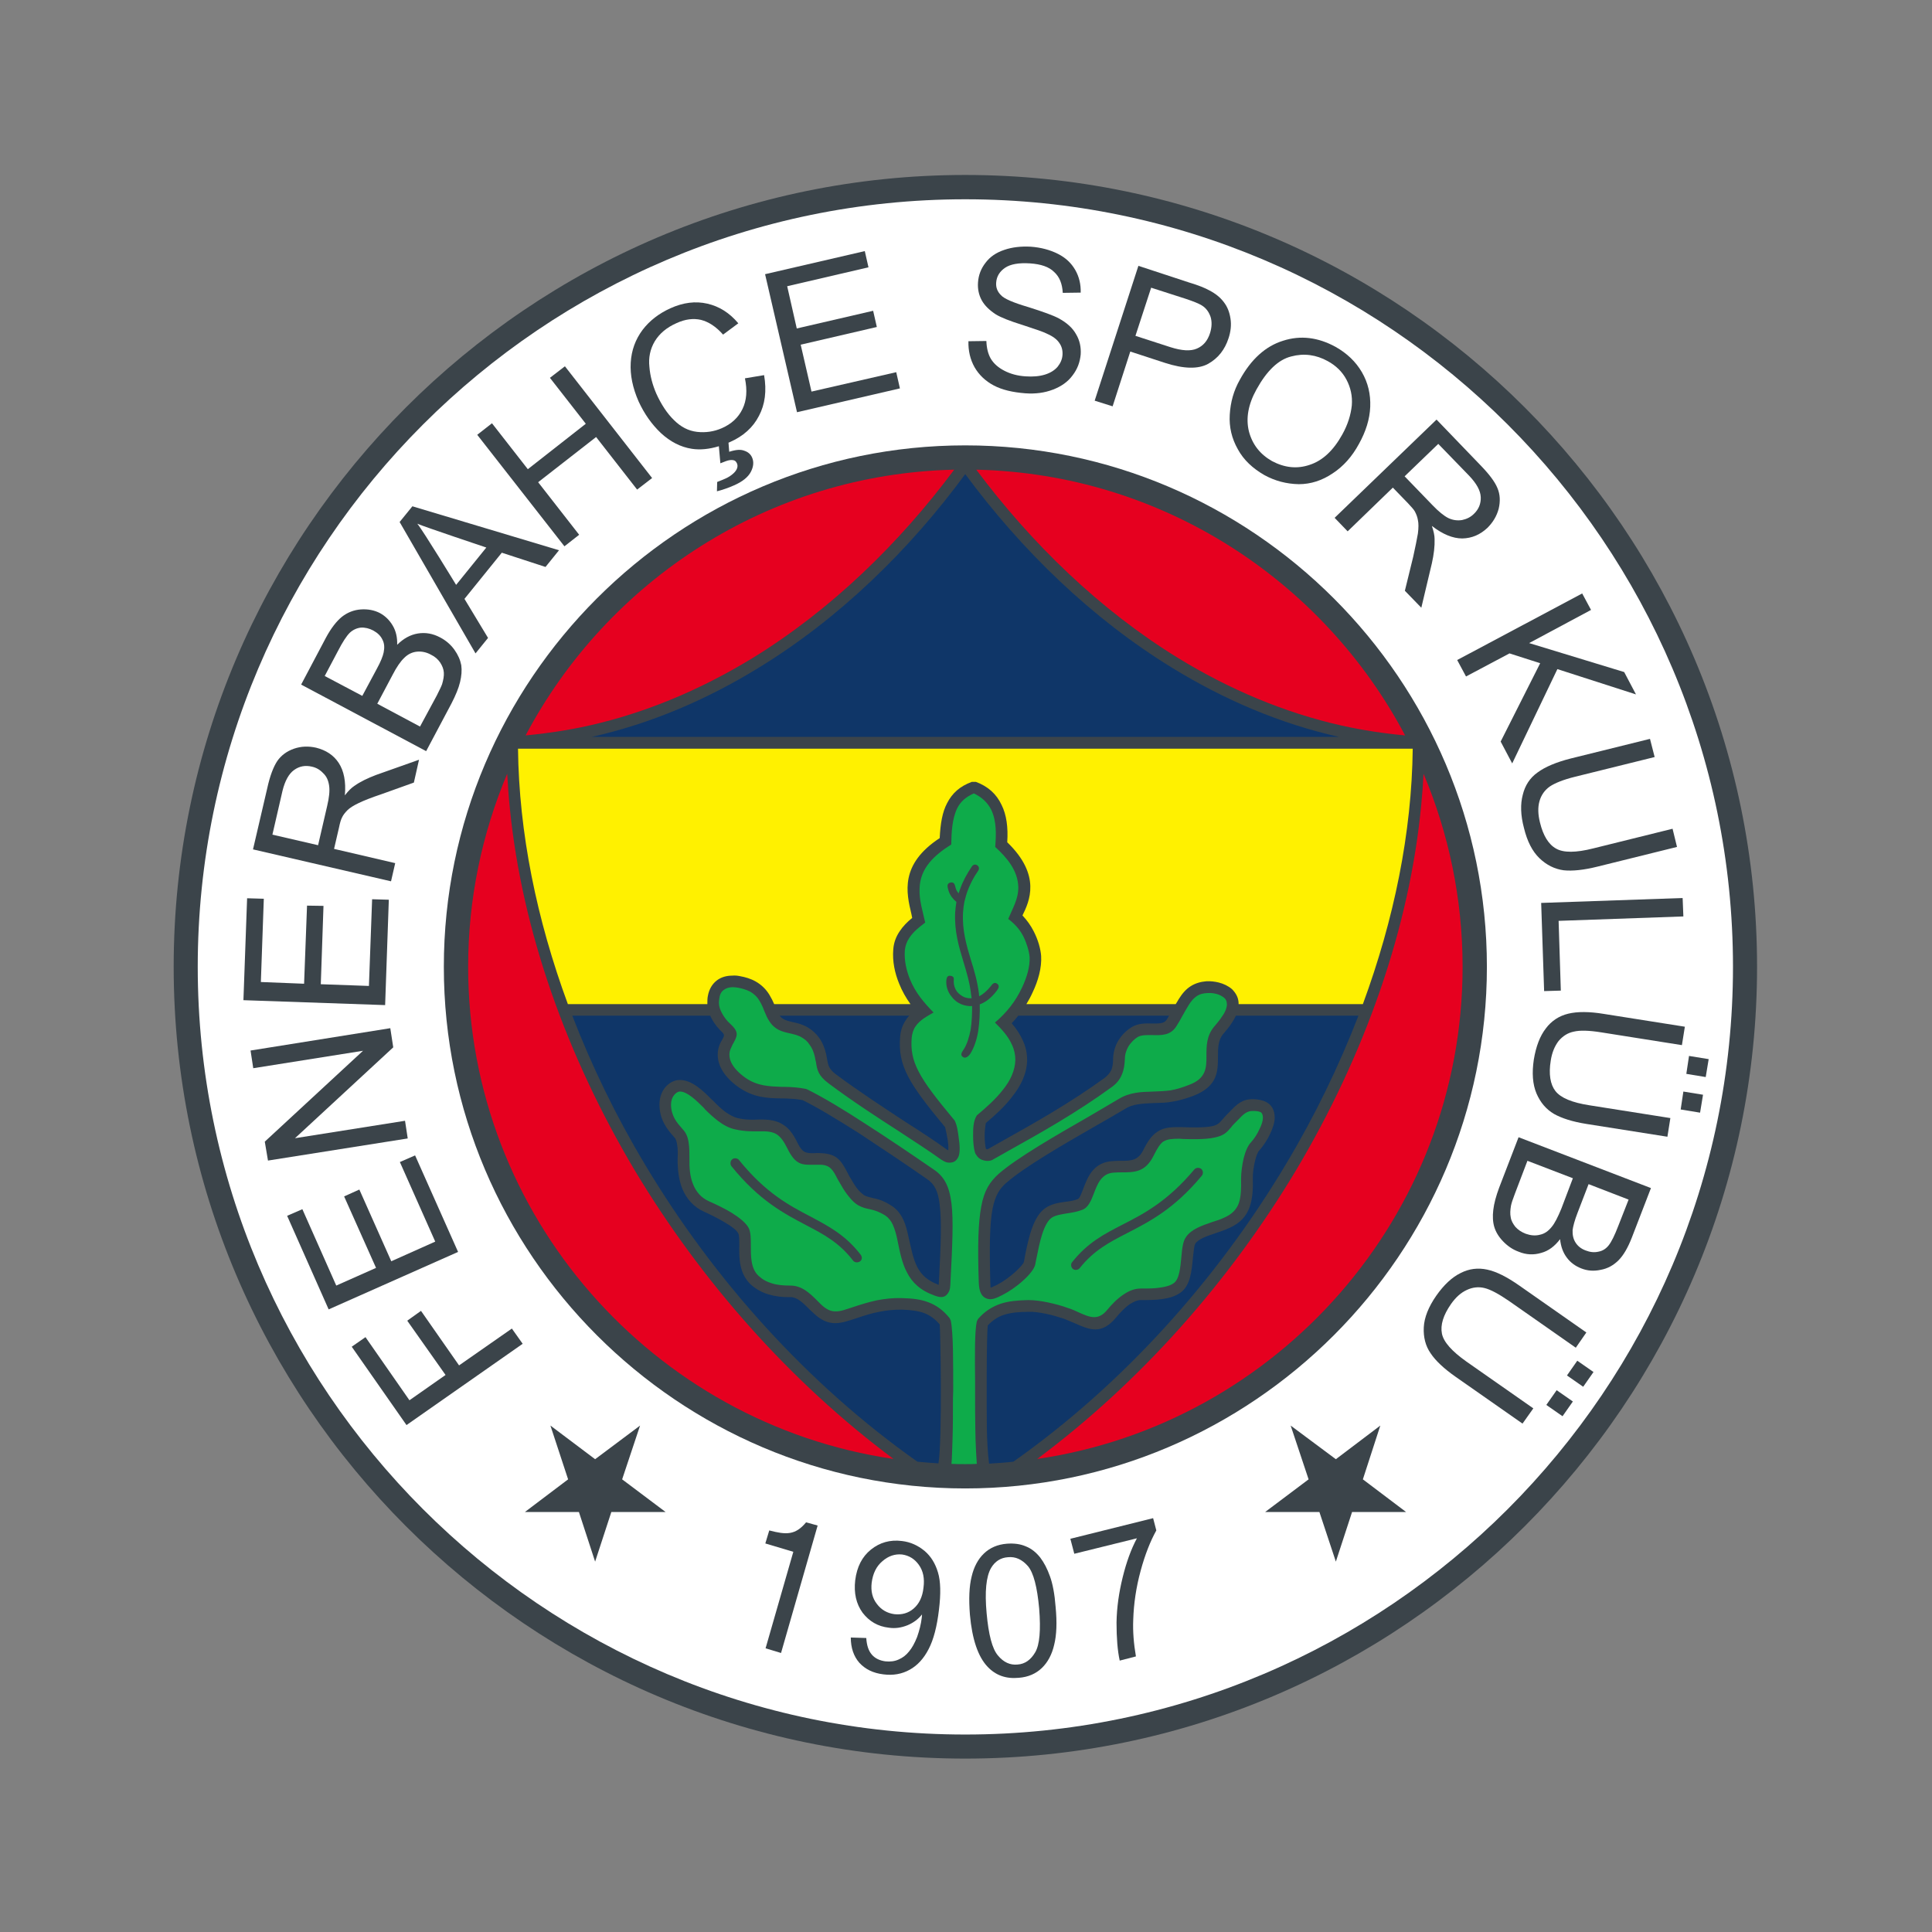
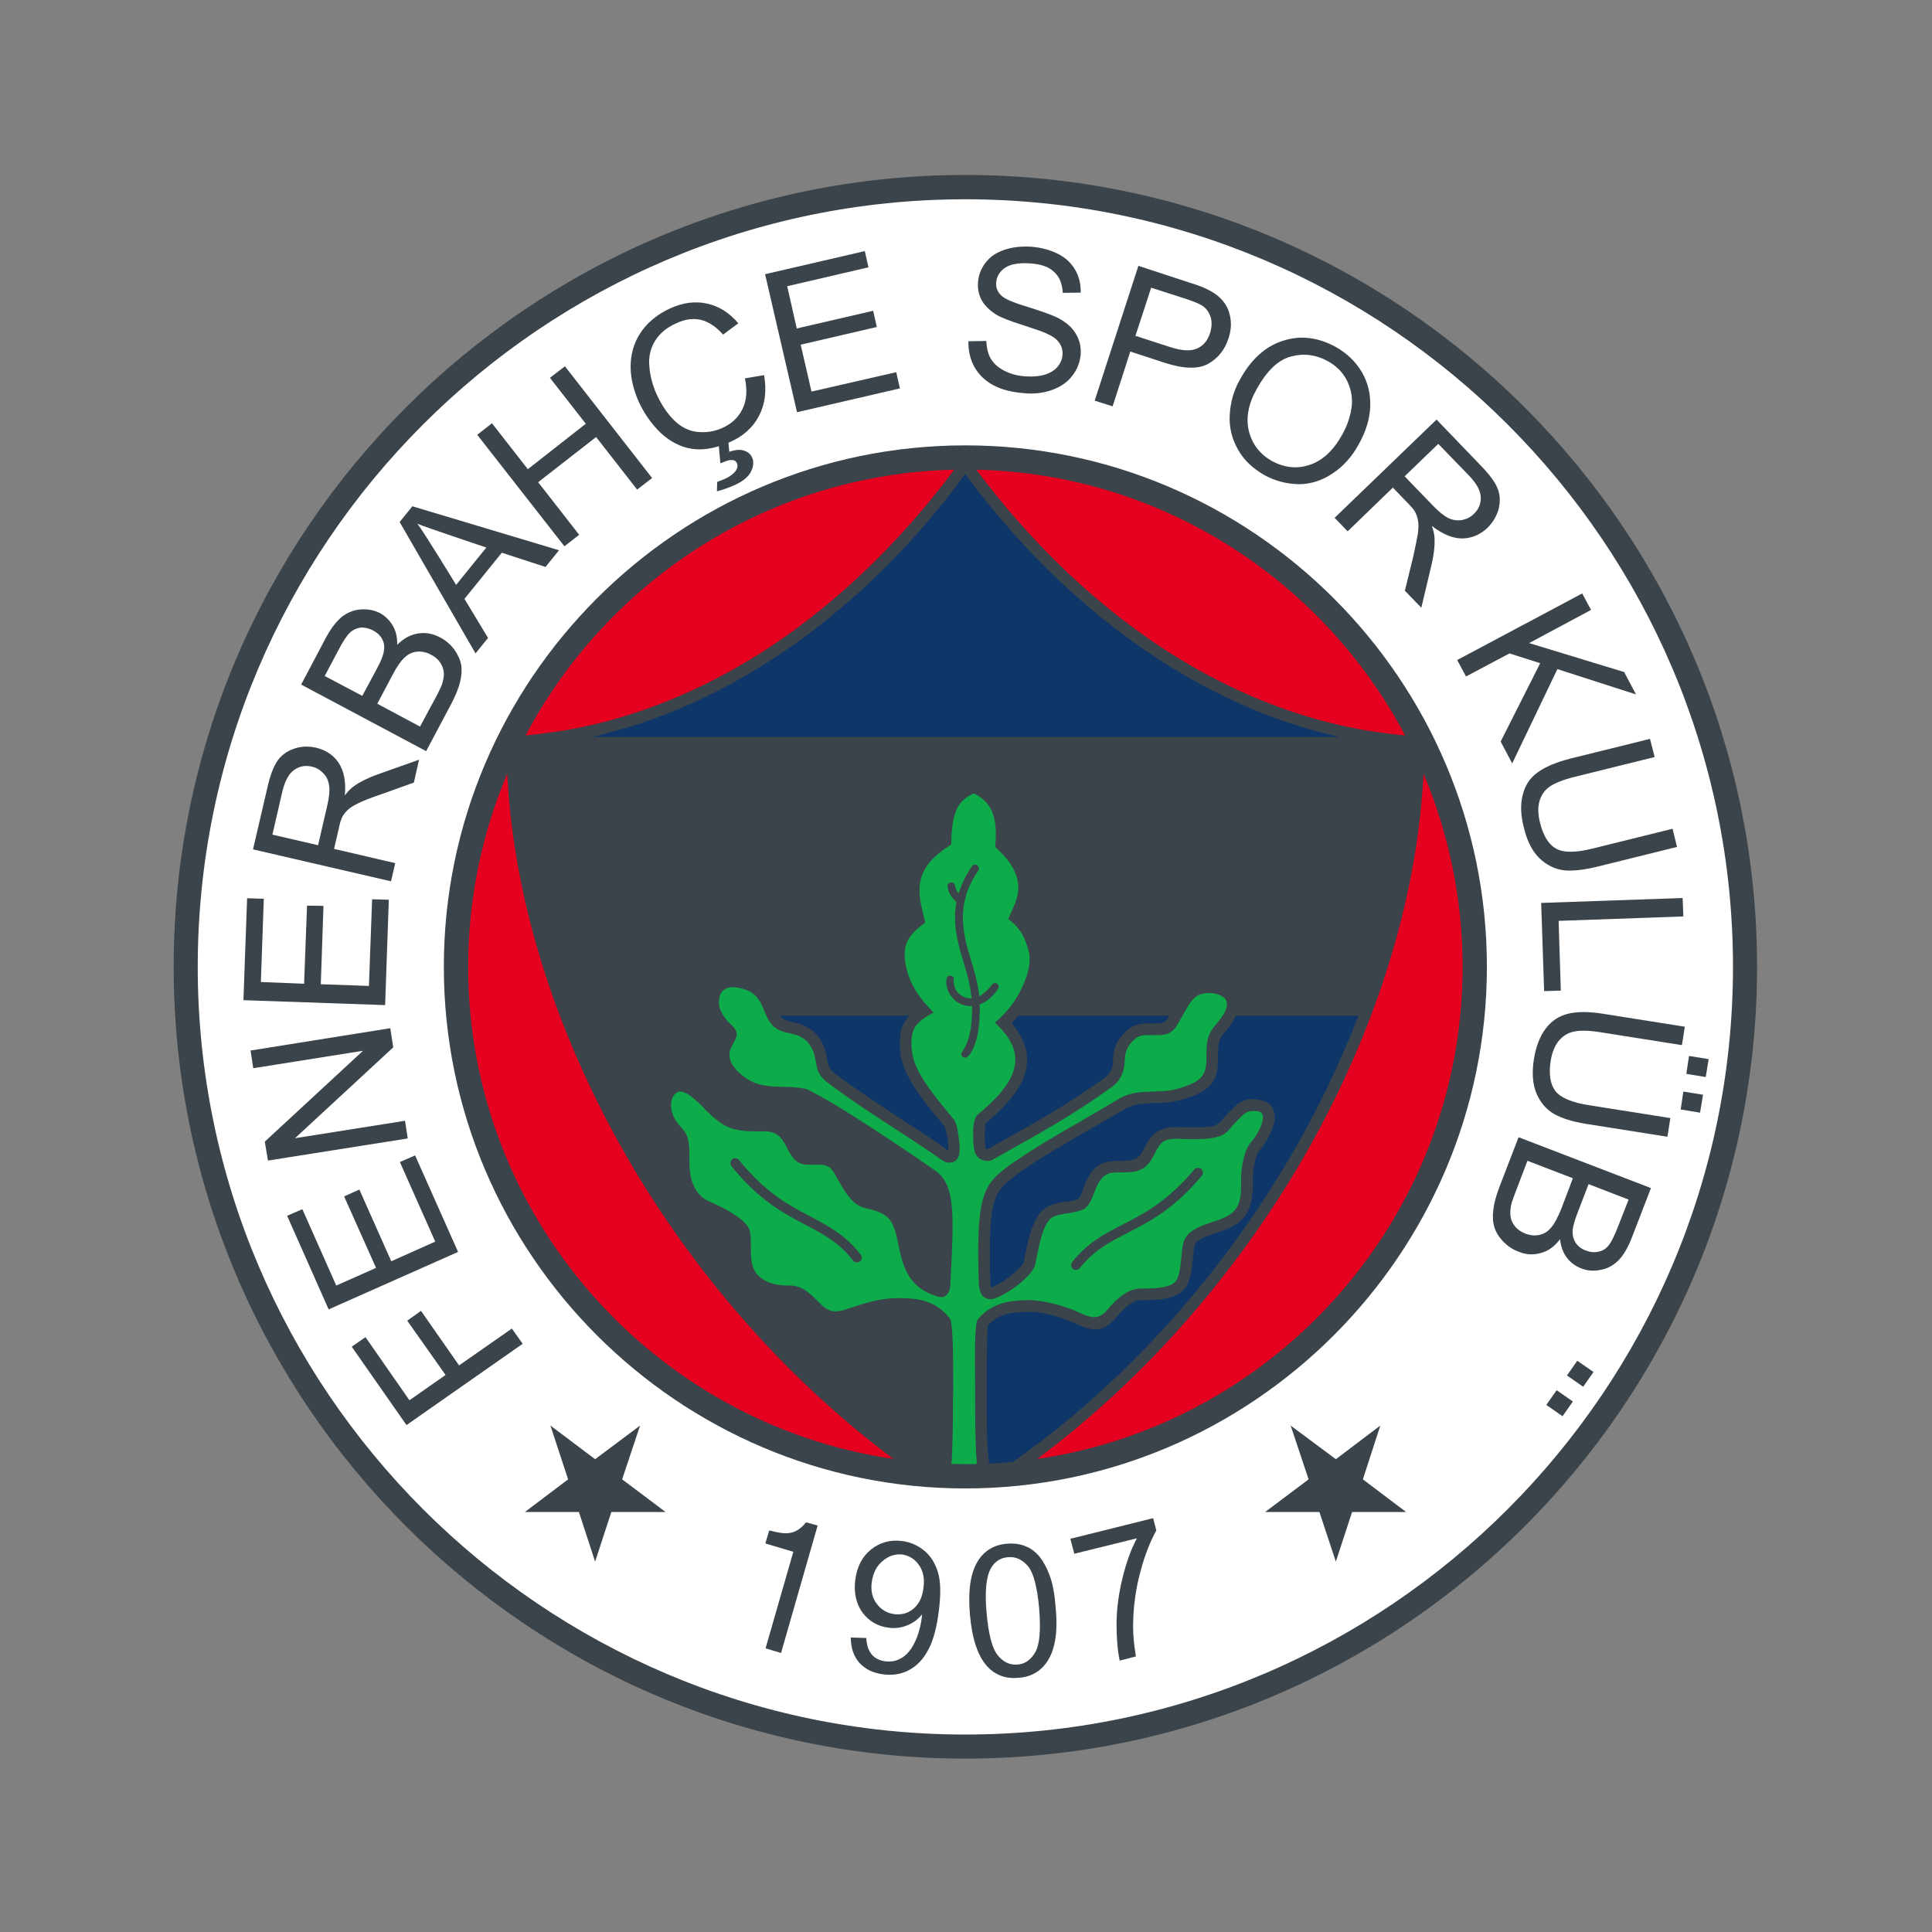
<svg xmlns="http://www.w3.org/2000/svg" version="1.1" id="图层_1" x="0px" y="0px" width="800px" height="800px" viewBox="0 0 800 800" xml:space="preserve">
  <rect x="0" y="0" width="800" height="800" fill="#808080" stroke="none" />
  <g>
    <path fill-rule="evenodd" clip-rule="evenodd" fill="#3B444A" d="M399.687,728.197c180.616,0,327.874-147.258,327.874-327.874 c0-180.512-147.258-327.874-327.874-327.874c-180.514,0-327.772,147.362-327.772,327.874 C71.915,580.939,219.173,728.197,399.687,728.197L399.687,728.197z" />
    <path fill-rule="evenodd" clip-rule="evenodd" fill="#FFFFFF" d="M399.687,718.231c175.121,0,317.904-142.885,317.904-317.908 c0-175.021-142.783-317.805-317.904-317.805c-175.021,0-317.807,142.783-317.807,317.805 C81.88,575.347,224.666,718.231,399.687,718.231L399.687,718.231z" />
    <path fill-rule="evenodd" clip-rule="evenodd" fill="#3B444A" d="M399.687,616.331c118.986,0,216.004-97.124,216.004-216.008 c0-118.884-97.018-215.904-216.004-215.904c-118.884,0-215.904,97.02-215.904,215.904 C183.783,519.207,280.803,616.331,399.687,616.331L399.687,616.331z" />
    <path fill-rule="evenodd" clip-rule="evenodd" fill="#E6001F" d="M217.648,304.524c33.865-64.069,100.58-108.308,177.462-110.037 c-22.779,30.611-51.052,58.07-83.493,78.003c-19.527,11.896-40.476,21.154-62.648,26.747 C238.597,301.88,228.224,303.507,217.648,304.524L217.648,304.524z" />
    <path fill-rule="evenodd" clip-rule="evenodd" fill="#E6001F" d="M369.99,604.124c-99.357-14.542-176.14-100.476-176.14-203.801 c0-28.271,5.797-55.323,16.171-79.935c0.304,4.883,0.608,9.764,1.119,14.544c5.085,50.646,23.593,102.51,51.763,149.802 C290.464,530.699,327.279,572.297,369.99,604.124L369.99,604.124z" />
    <path fill-rule="evenodd" clip-rule="evenodd" fill="#E6001F" d="M589.457,320.389c10.37,24.612,16.171,51.663,16.171,79.935 c0,103.325-76.781,189.259-176.146,203.801c42.712-31.827,79.528-73.425,107.089-119.39 c28.574-47.901,47.187-100.58,51.967-151.836C588.946,328.729,589.252,324.559,589.457,320.389L589.457,320.389z" />
    <path fill-rule="evenodd" clip-rule="evenodd" fill="#E6001F" d="M404.267,194.487c76.978,1.729,143.694,45.968,177.559,110.037 c-8.744-0.813-17.489-2.135-26.234-4.068c-24.005-5.389-46.785-15.153-67.729-27.966 C455.417,252.557,427.142,225.098,404.267,194.487L404.267,194.487z" />
    <path fill-rule="evenodd" clip-rule="evenodd" fill="#0F3668" d="M245.005,305.134h309.464 c-24.508-5.491-47.696-15.457-69.049-28.576c-33.362-20.441-62.446-48.713-85.733-80.241 c-23.187,31.527-52.171,59.799-85.63,80.241C292.701,289.678,269.515,299.643,245.005,305.134L245.005,305.134z" />
-     <path fill-rule="evenodd" clip-rule="evenodd" fill="#0F3668" d="M294.124,420.564h-57.153 c8.136,21.05,18.204,41.793,30.103,61.626c28.678,48.003,67.527,91.123,112.783,123.057c2.949,0.302,5.795,0.506,8.745,0.71 c1.627-9.867,0.814-55.428,0.51-57.56c-2.035-2.34-4.068-3.765-6.407-4.679c-2.543-0.918-5.593-1.322-9.355-1.425 c-3.56,0-6.51,0.306-9.357,0.915c-2.848,0.51-5.797,1.424-9.355,2.645c-3.256,1.017-5.899,2.033-8.747,2.033 c-3.052,0-5.897-1.118-9.153-4.271c-0.61-0.51-1.119-1.017-1.729-1.628c-2.441-2.438-4.882-4.879-7.626-4.879 c-3.357,0.102-6.407-0.307-9.153-1.123c-2.746-0.809-5.289-2.237-7.424-4.168c-4.78-4.576-4.78-10.982-4.678-16.167 c0-2.237,0-4.07-0.406-4.883c-0.612-1.323-2.746-2.951-5.391-4.475c-2.848-1.73-6.102-3.355-8.645-4.479 c-4.577-2.033-7.422-5.487-9.151-9.558c-1.527-3.865-2.033-8.442-1.933-12.814c0.102-1.932,0.102-3.764-0.204-5.39 c-0.202-1.322-0.508-2.44-1.117-3.05l-0.102-0.102c-1.425-1.629-2.95-3.355-4.07-5.491c-1.221-2.237-2.032-4.883-2.032-8.034 c0-2.747,0.811-5.087,2.134-6.813c1.628-2.136,3.968-3.356,6.103-3.356c5.083-0.204,10.068,4.675,13.221,7.933 c0.304,0.204,0.508,0.507,0.811,0.71c1.424,1.527,3.155,3.152,4.882,4.475c1.729,1.221,3.458,2.237,5.187,2.646 c3.458,0.813,6.205,0.711,8.542,0.612c0.102,0,0.204,0,0.408,0c4.168-0.105,7.218,0.404,9.762,2.033 c2.543,1.523,4.373,3.965,6.204,7.827c2.033,4.069,3.662,4.069,6.611,4.069c1.017-0.102,2.033-0.102,3.254,0 c6.61,0.307,8.237,3.356,10.882,8.341c0.406,0.813,0.813,1.625,1.321,2.339c1.019,1.83,1.933,3.254,2.95,4.475 c0.917,1.017,1.729,1.728,2.441,2.237c1.119,0.608,2.135,0.813,3.356,1.119c2.035,0.404,4.373,0.914,8.034,3.254 c2.237,1.425,3.762,3.458,4.881,5.797c1.019,2.237,1.629,4.679,2.135,7.12c1.119,4.879,1.933,9.251,3.662,12.509 c1.627,3.151,4.17,5.59,8.847,7.32c0-0.511,0.102-1.017,0.102-1.73c0.813-15.253,1.119-24.913,0.306-31.322 c-0.61-5.797-2.237-8.745-5.291-10.778c-9.354-6.511-19.117-13.019-28.068-18.918c-8.847-5.593-16.981-10.574-23.391-13.729 c-1.117-0.2-2.338-0.404-3.558-0.507c-1.423-0.102-2.644-0.102-3.864-0.204c-0.508,0-0.814,0-1.221,0 c-6-0.102-11.594-0.306-17.798-4.576c-3.66-2.543-6.304-5.491-7.729-8.745c-1.323-3.151-1.425-6.609,0.204-9.863 c0.304-0.612,0.61-1.021,0.813-1.425c0.61-1.221,0.915-1.73-0.102-2.743c-1.627-1.527-3.356-3.564-4.475-5.802 C294.429,421.377,294.226,420.969,294.124,420.564L294.124,420.564z" />
    <path fill-rule="evenodd" clip-rule="evenodd" fill="#0F3668" d="M376.5,420.564h-53.698c1.323,1.727,3.256,2.135,5.291,2.642 c2.032,0.408,4.168,0.914,6.406,2.237c1.729,1.017,3.356,2.441,4.679,4.271s2.339,4.168,2.948,6.915 c0.204,1.018,0.306,1.626,0.408,2.237c0.406,2.237,0.71,3.765,3.458,5.899c10.17,7.524,20.034,13.934,28.982,19.829 c6.408,4.07,12.307,7.937,17.494,11.696l-0.102-0.102c0.102,0,0.204,0.102,0.304,0.102c0.102-1.118,0-2.543-0.202-4.066 c-0.306-1.832-0.712-3.865-1.119-5.49c-7.628-9.153-12.409-15.461-15.254-20.85c-3.052-5.899-3.866-10.68-3.358-16.678 c0.204-2.441,0.917-4.78,2.441-6.916C375.483,421.679,375.992,421.067,376.5,420.564L376.5,420.564z" />
    <path fill-rule="evenodd" clip-rule="evenodd" fill="#0F3668" d="M484.094,420.564h-62.439c-0.918,1.114-1.829,2.233-2.747,3.147 c2.033,2.34,3.454,4.577,4.475,6.814c1.421,2.951,1.931,5.695,1.931,8.442c-0.102,5.695-2.646,10.68-6.201,15.154 c-3.155,4.168-7.12,7.729-10.881,10.88c-0.306,1.527-0.51,3.458-0.51,5.291c0,2.033,0.204,3.964,0.51,5.386 c0.103,0,0.204,0.102,0.307,0.207c0.102,0,0.204,0,0.299,0c0.102,0,0.102,0,0.204-0.105h0.102c1.225-0.711,3.768-2.135,6.304-3.557 c12.513-7.018,27.467-15.358,42.005-25.932c1.319-1.017,2.136-2.037,2.748-3.258c0.51-1.319,0.714-2.842,0.714-4.675 c0.095-2.85,0.911-5.393,2.135-7.426c1.523-2.544,3.658-4.475,5.691-5.695c2.646-1.527,5.598-1.527,8.439-1.425 c2.441,0,4.78,0.102,5.801-1.421C483.387,421.883,483.686,421.173,484.094,420.564L484.094,420.564z" />
    <path fill-rule="evenodd" clip-rule="evenodd" fill="#0F3668" d="M409.55,606.06c3.359-0.204,6.712-0.408,10.071-0.813 c45.255-31.934,84.104-75.054,112.781-123.057c11.9-19.833,21.964-40.576,30.104-61.626h-50.75 c-0.511,1.114-1.115,2.135-1.728,3.05c-1.122,1.727-2.339,3.151-3.556,4.576c-2.041,2.438-2.143,5.797-2.143,9.051 c0,6.304,0,12.506-10.064,16.474c-3.563,1.322-6.201,2.033-8.745,2.441c-2.543,0.51-4.883,0.51-8.038,0.608 c-2.237,0.102-4.372,0.204-6.304,0.51c-1.931,0.307-3.658,0.813-5.393,1.932c-3.76,2.237-8.133,4.78-12.812,7.422 c-13.117,7.528-28.88,16.682-36.204,23.087c-2.849,2.441-4.678,5.291-5.793,10.884c-1.122,6.001-1.326,15.154-0.918,30.101 c0.102,1.833,0.102,2.441,0.102,2.441c0.204,0.103,1.319-0.506,2.646-1.118c2.441-1.221,5.283-3.254,7.521-5.287 c2.033-1.829,3.462-3.458,3.666-4.271c0.102-0.51,0.306-1.629,0.51-2.85c1.319-6.405,3.25-16.068,8.438-19.425 c2.544-1.727,5.284-2.135,8.133-2.543c1.837-0.204,3.666-0.507,5.189-1.119c0.714-0.2,1.421-2.033,2.236-4.168 c1.932-5.083,4.271-11.288,12.607-11.595c1.021-0.102,2.041-0.102,3.054-0.102c3.862,0,7.018,0,9.153-4.271 c1.931-3.862,3.556-6.205,5.896-7.729c2.339-1.629,5.188-2.037,9.357-1.931c0.407,0,0.815,0,1.122,0 c3.046,0.098,9.051,0.302,12.206-0.408c2.332-0.511,3.047-1.323,4.169-2.646c0.604-0.711,1.217-1.425,2.135-2.336 c0.401-0.408,0.81-0.816,1.217-1.225c2.646-2.743,4.883-5.083,9.663-4.98c1.626,0.099,3.557,0.303,5.284,1.221 c2.033,1.118,3.461,3.05,3.461,6.508c0,1.931-0.815,4.372-1.931,6.712c-1.122,2.44-2.85,4.984-4.373,6.711l-0.102,0.103 c-0.612,0.612-1.225,2.237-1.728,4.271c-0.612,2.543-1.02,5.389-0.918,7.324c0.103,4.372-0.102,8.34-1.326,11.794 c-1.319,3.765-3.862,6.716-8.541,8.749c-1.728,0.813-3.658,1.425-5.386,2.033c-3.665,1.221-7.222,2.441-8.541,4.372 c-0.51,0.715-0.714,3.152-1.02,5.899c-0.511,5.291-1.014,11.595-5.189,14.44c-2.135,1.526-4.678,2.237-7.527,2.646 c-2.74,0.404-5.691,0.404-8.949,0.404c-1.421,0-2.842,0.714-4.372,1.629c-2.136,1.425-4.169,3.661-5.691,5.491 c-6.1,7.426-11.085,5.188-17.286,2.44c-1.429-0.608-2.85-1.221-4.38-1.829c-2.339-0.714-4.78-1.526-7.419-2.036 c-2.441-0.507-4.984-0.915-7.323-0.813c-3.862,0-7.223,0.306-10.071,1.221c-2.544,0.813-4.679,2.236-6.712,4.372 c-0.605,3.862-0.503,36.103-0.401,42.813C408.742,596.396,408.938,601.177,409.55,606.06L409.55,606.06z" />
-     <path fill-rule="evenodd" clip-rule="evenodd" fill="#FFF100" d="M584.982,310.015H214.496 c0.406,34.883,7.728,70.681,20.644,105.765h57.764c0-0.201,0-0.303,0-0.405c0-1.02,0-2.033,0.204-2.951 c0.508-2.846,1.831-4.98,3.66-6.405c1.831-1.425,4.068-2.033,6.51-2.033c1.019-0.103,2.033,0,3.052,0.204 c2.237,0.404,4.474,1.017,6.609,2.237c2.135,1.217,4.068,2.947,5.593,5.389c0.917,1.526,1.525,2.744,2.033,3.965h56.443 c-1.831-2.54-3.458-5.39-4.677-8.439c-1.833-4.478-2.85-9.255-2.441-14.238c0.202-2.746,1.119-5.289,2.746-7.626 c1.221-1.833,2.948-3.662,5.085-5.391c-0.102-0.508-0.202-1.017-0.306-1.527c-2.135-8.947-4.881-20.644,11.696-31.523 c0.304-6.104,1.117-10.782,3.05-14.442c2.137-4.17,5.287-7.018,10.27-8.849h1.633c4.978,1.831,8.541,4.985,10.676,9.56 c2.033,4.07,2.748,9.255,2.34,15.458c14.232,13.729,9.152,24.509,6.304,30.307c1.829,1.931,3.454,4.168,4.679,6.61 c1.829,3.56,2.849,7.322,3.053,10.169c0.299,4.883-1.224,10.271-3.563,15.154c-0.714,1.625-1.625,3.254-2.543,4.777h61.834 c0.408-0.608,0.816-1.319,1.225-2.033c1.522-2.441,3.046-4.169,4.977-5.39c1.938-1.221,4.074-1.829,6.413-2.033 c1.728-0.102,3.557,0.103,5.182,0.507c2.033,0.51,3.965,1.425,5.495,2.747c1.522,1.527,2.646,3.356,2.74,5.695 c0,0.204,0,0.306,0,0.507h51.464C577.25,380.696,584.574,344.898,584.982,310.015L584.982,310.015z" />
    <path fill-rule="evenodd" clip-rule="evenodd" fill="#0EAB4A" d="M404.471,606.161c-1.633,0.103-3.157,0.103-4.784,0.103 c-1.933,0-3.866,0-5.695-0.103c0.204-2.339,0.306-7.018,0.406-9.356c0.204-5.695,0.204-12.203,0.204-18 c0-1.018,0.102-1.932,0.102-2.85c0-5.287,0-11.391-0.102-16.779c-0.102-5.39-0.406-10.068-0.917-12.407l-0.508-1.017 c-2.644-3.254-5.491-5.291-8.745-6.508c-3.151-1.221-6.711-1.629-11.084-1.73c-3.764-0.099-7.018,0.306-10.271,0.914 c-3.254,0.715-6.306,1.629-9.968,2.85c-2.848,0.915-5.187,1.829-7.22,1.728c-1.831,0-3.662-0.711-5.897-2.846 c-0.51-0.511-1.019-1.017-1.527-1.527c-3.152-3.151-6.406-6.304-11.186-6.304c-2.848,0-5.391-0.204-7.628-0.914 c-2.135-0.612-3.966-1.629-5.593-3.152c-3.254-3.053-3.153-8.34-3.153-12.509c0-2.85,0-5.291-0.813-7.12 c-1.119-2.237-3.966-4.475-7.22-6.508c-3.052-1.832-6.508-3.457-9.255-4.682c-3.253-1.421-5.391-3.965-6.609-7.015 c-1.323-3.151-1.627-7.018-1.527-10.884c0-2.033,0-4.271-0.304-6.205c-0.306-2.336-1.017-4.271-2.542-5.793l0.1,0.102 c-1.221-1.425-2.542-2.85-3.456-4.576c-0.814-1.527-1.425-3.458-1.425-5.695c0-1.629,0.508-2.948,1.221-3.866 c0.71-0.914,1.627-1.523,2.439-1.523c2.95-0.105,7.018,3.862,9.663,6.508c0.305,0.307,0.507,0.507,0.711,0.813 c1.627,1.629,3.456,3.356,5.493,4.883c2.135,1.625,4.575,2.948,7.016,3.458c4.068,0.915,7.12,0.813,9.661,0.813 c0.102,0,0.306,0,0.406,0c3.256-0.102,5.493,0.204,7.118,1.221c1.629,1.017,2.952,2.85,4.477,5.896 c3.355,6.817,6.001,6.817,10.982,6.716c0.814,0,1.831,0,2.952,0c3.864,0.204,4.982,2.339,6.812,5.898 c0.406,0.711,0.814,1.422,1.424,2.438c1.119,2.036,2.338,3.764,3.458,5.086c1.221,1.527,2.439,2.646,3.66,3.356 c1.831,1.017,3.254,1.322,4.781,1.629c1.627,0.404,3.558,0.813,6.508,2.642c1.322,0.918,2.341,2.237,3.051,3.764 c0.813,1.833,1.425,3.968,1.831,6.001c1.119,5.39,1.931,9.864,4.066,13.832c2.137,4.168,5.493,7.422,11.492,9.558 c2.95,1.118,4.477,0.612,5.593-1.221c0.814-1.221,0.814-2.642,0.917-4.781c0.813-15.456,1.219-25.319,0.406-32.134 c-0.915-7.426-3.152-11.288-7.424-14.138c-9.457-6.508-19.221-13.121-28.271-18.914c-9.051-5.899-17.494-10.982-24.102-14.24 l-0.61-0.204c-1.627-0.302-3.052-0.506-4.374-0.608c-1.321-0.102-2.746-0.204-4.068-0.204c-0.304,0-0.813,0-1.321,0 c-5.187-0.2-10.171-0.306-15.154-3.76c-2.848-2.037-4.983-4.274-6-6.61c-0.813-1.935-0.915-3.968,0.102-5.899 c0.204-0.407,0.406-0.918,0.61-1.322c1.931-3.458,2.848-4.98-1.017-8.545c-1.323-1.118-2.543-2.743-3.46-4.475 c-0.71-1.318-1.219-2.743-1.219-4.168c0-0.714,0.1-1.425,0.204-2.033c0.202-1.629,0.915-2.747,1.831-3.355 c0.915-0.715,2.235-1.119,3.66-1.119c0.712,0,1.423,0.099,2.135,0.204c1.729,0.303,3.458,0.809,5.085,1.625 c1.424,0.813,2.849,2.033,3.864,3.761c1.119,1.836,1.627,3.257,2.137,4.576c0.608,1.323,1.017,2.547,1.931,3.866 c2.339,3.662,5.289,4.372,8.543,5.087c1.627,0.404,3.355,0.71,4.984,1.727c1.219,0.715,2.337,1.629,3.152,2.951 c1.017,1.319,1.729,2.948,2.235,5.186c0.104,0.612,0.204,1.322,0.408,1.935c0.508,3.353,0.917,5.691,5.289,8.949 c10.067,7.524,20.135,14.032,29.288,19.932c6.306,4.168,12.205,7.932,17.29,11.594c0.813,0.507,1.525,0.915,2.237,1.119 c0.813,0.204,1.627,0.204,2.439,0c0.814-0.204,1.525-0.711,2.035-1.527c0.304-0.408,0.406-0.813,0.61-1.221 c0.506-1.931,0.404-4.372,0-6.915c-0.306-2.441-0.61-5.39-1.729-7.627c-7.526-9.051-12.305-15.154-14.95-20.339 c-2.543-4.883-3.254-8.949-2.846-14.036c0.202-1.625,0.608-3.254,1.625-4.679c1.831-2.642,4.677-4.066,7.424-5.691 c-4.066-4.172-7.526-8.238-9.763-13.729c-1.525-3.766-2.439-7.934-2.135-12.002c0.204-1.931,0.814-3.66,1.933-5.289 c1.727-2.542,4.068-4.373,6.508-6.204c-1.017-4.677-2.542-9.253-2.339-14.034c0.204-8.643,6.205-13.932,13.119-18.304 c0.102-4.883,0.306-10.476,2.439-14.951c1.425-2.847,3.664-4.78,6.917-6.203c3.25,1.525,5.691,3.762,7.222,6.813 c2.237,4.781,2.033,10.17,1.626,15.357c4.78,4.372,9.356,9.661,9.561,16.577c0.103,4.88-2.339,8.847-4.168,13.219 c2.74,2.137,4.671,4.17,6.304,7.322c1.421,2.951,2.339,6.103,2.543,8.442c0.204,3.964-1.122,8.438-3.155,12.713 c-2.748,5.797-6.304,10.271-11.187,14.44c2.747,2.743,5.393,5.491,7.018,9.152c1.014,2.136,1.421,4.271,1.421,6.304 c-0.102,4.475-2.135,8.647-5.079,12.306c-3.054,3.968-7.12,7.527-10.88,10.68c-1.53,2.441-1.53,5.593-1.53,8.442 c0,2.438,0.204,4.879,0.714,6.712c0.103,0.404,0.307,0.911,0.612,1.221c0.503,0.914,1.319,1.625,2.339,2.033 c1.115,0.404,2.332,0.608,3.557,0.306c0.408-0.102,0.911-0.306,1.319-0.612c2.849-1.625,4.576-2.543,6.304-3.56 c12.614-7.018,27.867-15.559,42.515-26.238c2.136-1.523,3.454-3.254,4.271-5.287c0.816-1.932,1.115-4.07,1.217-6.409 c0-1.932,0.612-3.659,1.429-5.083c1.115-1.833,2.543-3.152,3.862-3.965c1.523-0.918,3.862-0.816,5.997-0.816 c3.87,0.103,7.528,0.204,9.97-3.556c0.918-1.425,1.625-2.646,2.441-4.173c0.714-1.322,1.625-2.849,2.646-4.576 c1.114-1.829,2.237-3.05,3.454-3.866c1.225-0.813,2.543-1.118,4.176-1.217c1.318-0.102,2.536,0,3.76,0.303 c1.319,0.306,2.441,0.914,3.353,1.629c0.714,0.608,1.122,1.421,1.122,2.44c0.103,0.405,0,0.915-0.102,1.422 c-0.307,1.425-1.021,2.747-1.932,3.968c-0.816,1.322-2.04,2.743-3.155,4.07c-3.25,3.862-3.25,8.03-3.25,12.202 c0,4.679,0,9.252-7.018,11.897c-3.258,1.322-5.598,1.931-7.835,2.339c-2.135,0.306-4.372,0.404-7.323,0.51 c-2.441,0.103-4.679,0.103-7.018,0.507c-2.441,0.408-4.781,1.119-7.12,2.543c-3.353,2.033-7.827,4.577-12.607,7.423 c-13.321,7.63-29.391,16.881-37.122,23.593c-3.557,3.258-5.998,6.712-7.223,13.628c-1.217,6.409-1.522,15.868-1.013,31.223 c0.103,4.373,1.421,6.308,3.658,6.916c1.932,0.507,3.768-0.404,6.005-1.526c2.843-1.425,6.1-3.658,8.644-6.001 c2.645-2.34,4.678-4.88,5.086-6.712c0.197-1.218,0.401-2.033,0.605-3.05c1.122-5.594,2.747-14.032,6.311-16.372 c1.625-1.02,3.862-1.322,6.202-1.73c2.033-0.303,4.066-0.612,6.201-1.425c2.646-0.914,3.768-3.76,4.984-6.912 c1.422-3.764,3.156-8.34,8.337-8.544c1.021-0.103,2.033-0.103,2.85-0.103c5.597,0,10.071,0,13.525-6.916 c1.523-3.05,2.646-4.882,4.066-5.898h0.103c1.428-0.915,3.359-1.115,6.609-1.115c0.306,0,0.612,0.099,1.122,0.099 c3.25,0.102,9.562,0.306,13.424-0.609c3.862-0.815,4.984-2.139,6.813-4.27c0.408-0.612,1.021-1.221,1.728-1.936 c0.51-0.506,0.918-0.914,1.319-1.322c1.836-1.932,3.359-3.561,6.106-3.458c1.021,0,2.237,0.102,3.046,0.51 c0.511,0.307,0.919,1.017,0.919,2.34c0,1.221-0.511,2.85-1.422,4.679c-0.918,2.033-2.237,4.066-3.563,5.49l0.103-0.102 c-1.319,1.322-2.34,3.764-3.054,6.508c-0.707,2.951-1.115,6.308-1.115,8.646c0.103,3.866,0,7.32-0.911,10.067 c-0.918,2.544-2.747,4.577-6.004,6.001c-1.422,0.711-3.251,1.319-4.985,1.83c-4.372,1.526-8.643,2.951-10.88,6.205 c-1.319,1.829-1.625,4.776-1.932,8.234c-0.408,4.274-0.815,9.255-3.155,10.884c-1.421,1.017-3.353,1.527-5.487,1.829 c-2.339,0.408-5.087,0.408-8.242,0.408c-2.434,0-4.773,0.915-7.011,2.438c-2.646,1.731-5.086,4.274-6.813,6.41 c-3.768,4.576-7.222,3.05-11.595,1.118c-1.53-0.714-3.053-1.425-4.78-1.935c-2.441-0.915-5.188-1.625-7.936-2.233 c-2.85-0.612-5.692-1.021-8.439-1.021c-4.271,0.102-8.03,0.408-11.391,1.526c-3.556,1.221-6.609,3.152-9.356,6.304l-0.503,1.021 c-0.918,3.964-0.816,14.746-0.714,24.405c0,1.731,0,3.458,0,4.981c0,4.784,0,10.173,0.102,15.154c0,1.629,0.103,3.257,0.103,4.78 C404.063,598.939,404.267,603.72,404.471,606.161L404.471,606.161z" />
    <path fill-rule="evenodd" clip-rule="evenodd" fill="#3B444A" d="M404.974,360.661c-1.932,2.746-3.354,5.593-4.475,8.645 c-0.304,1.017-0.71,2.135-0.917,3.152c0,0.204-0.102,0.408-0.2,0.712c-0.306,1.525-0.51,3.052-0.612,4.677 c-0.404,7.324,1.425,13.527,3.257,19.631c1.423,4.473,2.742,9.051,3.354,14.134c0,0.307,0,0.608,0.102,0.918 c1.523-0.815,3.155-2.139,4.78-4.172c0.715-1.017,1.523-1.829,2.646-1.017c1.115,0.813,0.605,1.932-0.204,2.948 c-2.237,2.951-4.678,4.78-7.018,5.593c0.103,3.56-0.102,7.423-0.612,10.986c-0.604,3.658-1.727,7.014-3.357,9.561 c-0.813,1.115-2.031,2.03-3.048,1.218c-1.223-0.915-0.304-2.033,0.406-3.152c1.32-2.033,2.237-4.984,2.846-8.137 c0.508-3.254,0.61-6.609,0.61-9.765c-1.525,0.105-3.052-0.2-4.373-0.711c-1.727-0.71-3.152-1.829-4.168-3.254 c-1.525-1.829-2.339-4.271-2.135-6.712c0.102-1.118,0.508-2.135,1.829-1.829c1.425,0.204,1.323,1.119,1.221,2.34 c0,1.526,0.51,3.053,1.423,4.271c0.816,0.914,1.831,1.727,3.054,2.237c0.915,0.306,1.829,0.51,2.946,0.407 c-0.095-0.407-0.095-0.918-0.204-1.322c-0.505-4.883-1.827-9.255-3.15-13.627c-1.931-6.408-3.864-12.813-3.456-20.646 c0.1-1.525,0.302-2.848,0.506-4.271c-0.71-0.61-1.321-1.221-1.931-2.035c-0.712-1.017-1.221-1.932-1.627-3.762 c-0.204-0.814-0.306-1.931,1.119-2.237c1.321-0.306,1.729,0.71,1.933,1.525c0.302,1.323,0.608,1.933,1.117,2.543 c0.102,0.204,0.204,0.305,0.306,0.407c0.204-0.508,0.404-1.119,0.608-1.729c1.121-3.254,2.748-6.204,4.779-9.255 c0.408-0.712,1.326-1.321,2.339-0.61C405.586,358.932,405.484,359.951,404.974,360.661L404.974,360.661z" />
    <path fill-rule="evenodd" clip-rule="evenodd" fill="#3B444A" d="M497.62,486.869c-11.492,13.832-21.761,19.017-30.812,23.695 c-7.324,3.764-13.832,7.12-19.728,14.542c-0.612,0.813-2.033,1.021-2.849,0.306c-0.816-0.71-0.919-2.033-0.307-2.747 c6.406-8.137,13.321-11.692,21.054-15.66c8.745-4.475,18.503-9.562,29.595-22.781c0.611-0.71,1.931-0.914,2.842-0.204 C498.232,484.734,498.333,486.053,497.62,486.869L497.62,486.869z" />
    <path fill-rule="evenodd" clip-rule="evenodd" fill="#3B444A" d="M306.023,480.361c11.086,13.729,20.849,18.813,29.594,23.39 c7.626,4.066,14.442,7.626,20.746,15.763c0.61,0.815,0.814,2.033-0.304,2.849c-1.017,0.609-2.237,0.405-2.848-0.407 c-5.695-7.427-12.205-10.881-19.425-14.645c-9.051-4.78-19.323-10.067-30.915-24.409c-0.61-0.813-0.508-2.136,0.304-2.846 C303.99,479.341,305.413,479.545,306.023,480.361L306.023,480.361z" />
    <polygon fill-rule="evenodd" clip-rule="evenodd" fill="#3B444A" points="644.579,575.652 651.291,580.327 647.012,586.431 640.3,581.752 644.579,575.652 " />
    <polygon fill-rule="evenodd" clip-rule="evenodd" fill="#3B444A" points="653.12,563.446 659.832,568.124 655.561,574.228 648.849,569.549 653.12,563.446 " />
-     <path fill-rule="evenodd" clip-rule="evenodd" fill="#3B444A" d="M634.916,583.177l-4.475,6.304l-27.766-19.425 c-4.78-3.355-8.234-6.609-10.268-9.659c-2.136-3.05-3.054-6.712-2.85-10.782c0.204-4.066,1.932-8.438,5.188-13.117 c3.148-4.475,6.508-7.627,10.064-9.357c3.556-1.829,7.222-2.233,10.982-1.425c3.869,0.816,8.241,3.054,13.328,6.613l27.758,19.425 l-4.372,6.304l-27.766-19.425c-4.168-2.846-7.521-4.679-10.063-5.287c-2.441-0.608-4.984-0.306-7.324,0.813 c-2.441,1.119-4.576,3.054-6.508,5.798c-3.257,4.678-4.475,8.744-3.768,12.309c0.715,3.454,4.074,7.218,10.071,11.488 L634.916,583.177L634.916,583.177z" />
    <polygon fill-rule="evenodd" clip-rule="evenodd" fill="#3B444A" points="697.048,451.987 705.188,453.307 703.964,460.732 695.933,459.41 697.048,451.987 " />
    <polygon fill-rule="evenodd" clip-rule="evenodd" fill="#3B444A" points="699.387,437.241 707.528,438.564 706.303,445.986 698.273,444.664 699.387,437.241 " />
    <path fill-rule="evenodd" clip-rule="evenodd" fill="#3B444A" d="M691.663,462.97l-1.224,7.729l-33.457-5.287 c-5.801-0.918-10.269-2.339-13.525-4.172c-3.251-1.932-5.59-4.675-7.223-8.439c-1.625-3.865-1.931-8.544-1.114-14.035 c0.91-5.491,2.536-9.762,4.977-12.913c2.347-3.152,5.495-5.186,9.263-6.104c3.761-0.915,8.745-0.915,14.845,0.102l33.457,5.287 l-1.217,7.627l-33.362-5.283c-5.079-0.816-8.847-0.919-11.391-0.311c-2.536,0.511-4.569,1.833-6.304,3.866 c-1.625,2.136-2.74,4.78-3.258,8.137c-0.91,5.593-0.196,9.863,1.939,12.61c2.236,2.847,6.915,4.781,14.137,5.896L691.663,462.97 L691.663,462.97z" />
    <polygon fill-rule="evenodd" clip-rule="evenodd" fill="#3B444A" points="638.166,373.881 696.743,371.848 697.048,379.478 645.387,381.307 646.305,410.19 639.39,410.391 638.166,373.881 " />
    <path fill-rule="evenodd" clip-rule="evenodd" fill="#3B444A" d="M692.574,343.169l1.837,7.526l-32.853,8.134 c-5.691,1.425-10.472,1.933-14.138,1.527c-3.658-0.51-7.011-2.137-9.962-4.983c-2.951-2.848-5.087-7.018-6.413-12.509 c-1.421-5.287-1.522-9.967-0.503-13.729c0.911-3.864,2.952-7.018,6.1-9.255c3.156-2.339,7.732-4.271,13.729-5.797l32.853-8.135 l1.931,7.526l-32.852,8.135c-4.984,1.221-8.438,2.646-10.574,4.068c-2.135,1.525-3.563,3.56-4.271,6.103 c-0.714,2.542-0.612,5.491,0.197,8.745c1.326,5.491,3.563,9.153,6.719,10.882c3.046,1.728,8.133,1.728,15.354-0.104 L692.574,343.169L692.574,343.169z" />
    <polygon fill-rule="evenodd" clip-rule="evenodd" fill="#3B444A" points="603.39,273.303 655.153,245.743 658.811,252.557 633.181,266.287 672.541,278.286 677.423,287.541 644.877,277.065 626.17,316.117 621.39,307.067 637.757,274.625 625.048,270.557 607.048,280.116 603.39,273.303 " />
    <path fill-rule="evenodd" clip-rule="evenodd" fill="#3B444A" d="M401.007,141.299l7.428-0.102c0.103,2.95,0.707,5.391,1.829,7.322 c1.218,2.035,3.047,3.662,5.59,4.982c2.543,1.323,5.495,2.137,8.847,2.339c2.952,0.204,5.597,0,7.937-0.71 c2.339-0.712,4.066-1.831,5.291-3.255c1.217-1.525,1.931-3.152,2.033-4.983c0.102-1.831-0.307-3.458-1.327-4.881 c-0.91-1.425-2.645-2.746-4.984-3.764c-1.522-0.813-4.875-1.931-10.166-3.66c-5.29-1.628-9.051-3.153-11.084-4.374 c-2.646-1.727-4.679-3.66-5.903-5.897c-1.217-2.237-1.727-4.781-1.522-7.424c0.204-2.949,1.224-5.695,3.155-8.136 c1.829-2.439,4.372-4.168,7.725-5.287c3.258-1.119,6.916-1.527,10.88-1.323c4.278,0.304,8.038,1.323,11.289,2.95 c3.257,1.627,5.597,3.864,7.229,6.712c1.625,2.847,2.332,6,2.237,9.355l-7.426,0.102c-0.204-3.762-1.326-6.61-3.563-8.643 c-2.136-2.137-5.487-3.255-9.962-3.56c-4.679-0.306-8.141,0.304-10.377,1.831c-2.237,1.525-3.455,3.558-3.659,5.999 c-0.204,2.137,0.511,3.864,1.932,5.289c1.319,1.525,5.188,3.152,11.391,4.983c6.1,1.931,10.37,3.458,12.606,4.678 c3.36,1.83,5.699,3.965,7.12,6.508c1.53,2.543,2.136,5.389,1.938,8.441c-0.306,3.154-1.326,6-3.359,8.645 c-1.931,2.646-4.679,4.577-8.14,5.899c-3.455,1.321-7.215,1.829-11.391,1.525c-5.283-0.406-9.656-1.423-13.117-3.254 c-3.454-1.831-6.1-4.374-7.929-7.526C401.718,148.826,400.906,145.164,401.007,141.299L401.007,141.299z" />
    <polygon fill-rule="evenodd" clip-rule="evenodd" fill="#3B444A" points="330.024,170.689 316.803,113.536 358.092,103.975 359.619,110.687 325.956,118.519 329.922,136.011 361.55,128.688 363.077,135.4 331.549,142.722 336.023,162.147 371.111,154.112 372.636,160.826 330.024,170.689 " />
    <path fill-rule="evenodd" clip-rule="evenodd" fill="#3B444A" d="M314.259,172.216c2.543-4.78,3.256-10.374,2.137-16.883 l-7.932,1.323c1.017,4.983,0.712,9.151-1.017,12.711c-1.729,3.56-4.577,6.203-8.545,7.934c-3.254,1.423-6.711,1.931-10.27,1.525 c-3.56-0.408-6.712-2.033-9.56-4.881c-2.848-2.747-5.289-6.509-7.322-10.984c-1.527-3.56-2.543-7.22-2.848-11.086 c-0.408-3.762,0.304-7.322,2.237-10.576c1.933-3.154,4.88-5.695,9.051-7.526c3.558-1.627,6.914-2.033,10.068-1.321 c3.152,0.813,6.203,2.746,9.153,6.102l6.306-4.679c-3.662-4.372-7.935-7.018-12.815-8.134c-4.881-1.121-9.966-0.508-15.357,1.931 c-4.676,2.135-8.542,5.085-11.49,8.949c-2.95,3.966-4.577,8.441-4.883,13.526c-0.304,5.187,0.814,10.476,3.254,16.069 c2.341,5.084,5.391,9.457,9.255,13.119c3.864,3.56,8.136,5.797,12.815,6.509c3.434,0.523,7.147,0.159,11.17-1.073l0.626,7.072 c1.727-0.712,3.05-1.221,3.966-1.323c0.814-0.102,1.525,0,1.931,0.204c0.408,0.202,0.712,0.61,0.915,1.017 c1.425,2.95-2.948,5.695-4.677,6.408c-0.71,0.304-1.831,0.813-3.458,1.423l-0.102,3.864c1.729-0.406,5.085-1.525,7.018-2.439 c3.56-1.527,5.899-3.458,7.016-5.593c1.12-2.135,1.322-4.17,0.508-6.001c-0.609-1.321-1.625-2.237-3.152-2.746 c-1.525-0.61-3.356-0.508-6.306,0.408l-0.295-3.764c0.167-0.071,0.332-0.129,0.499-0.204 C307.752,180.655,311.82,176.995,314.259,172.216L314.259,172.216z" />
    <polygon fill-rule="evenodd" clip-rule="evenodd" fill="#3B444A" points="233.717,226.217 197.613,180.045 203.716,175.266 218.563,194.285 242.565,175.47 227.715,156.452 233.919,151.673 270.023,197.945 263.817,202.726 246.834,180.961 222.834,199.674 239.818,221.438 233.717,226.217 " />
    <polygon fill-rule="evenodd" clip-rule="evenodd" fill="#3B444A" points="246.428,604.227 265.04,590.297 257.616,612.567 275.616,626.093 253.14,626.093 246.428,646.636 239.716,626.093 217.344,626.093 235.242,612.567 227.919,590.297 246.428,604.227 " />
    <path fill-rule="evenodd" clip-rule="evenodd" fill="#3B444A" d="M444.843,643.382l-1.632-6.205l34.272-8.541l1.326,5.083 c-2.44,4.376-4.678,9.966-6.515,16.783c-1.829,6.712-2.842,13.521-3.046,20.237c-0.204,4.78,0.204,9.863,1.115,15.15l-6.712,1.731 c-0.911-4.169-1.319-9.46-1.319-15.764c0.103-6.307,1.013-12.509,2.543-18.714c1.523-6.201,3.455-11.591,5.896-16.167 L444.843,643.382L444.843,643.382z" />
    <path fill-rule="evenodd" clip-rule="evenodd" fill="#3B444A" d="M323.413,684.465l-6.406-1.931l11.491-39.965l-11.593-3.458 l1.627-5.393c7.018,1.833,10.782,2.033,15.254-3.355l4.781,1.322L323.413,684.465L323.413,684.465z" />
    <polygon fill-rule="evenodd" clip-rule="evenodd" fill="#3B444A" points="553.15,604.227 534.436,590.297 541.862,612.567 523.862,626.093 546.336,626.093 553.15,646.636 559.862,626.093 582.234,626.093 564.336,612.567 571.558,590.297 553.15,604.227 " />
    <polygon fill-rule="evenodd" clip-rule="evenodd" fill="#3B444A" points="216.427,556.432 168.324,590.093 145.646,557.648 151.341,553.685 169.545,579.82 184.494,569.345 168.628,546.87 174.324,542.801 190.086,565.381 211.953,550.128 216.427,556.432 " />
    <polygon fill-rule="evenodd" clip-rule="evenodd" fill="#3B444A" points="159.476,416.191 100.797,414.155 102.322,371.95 109.238,372.153 108.017,406.631 125.917,407.341 127.136,375.001 133.951,375.102 132.831,407.545 152.764,408.256 154.086,372.357 161.002,372.56 159.476,416.191 " />
    <polygon fill-rule="evenodd" clip-rule="evenodd" fill="#3B444A" points="168.833,471.409 110.966,480.565 109.644,472.731 150.324,435.103 104.865,442.324 103.747,435.001 161.613,425.749 162.832,433.682 122.153,471.307 167.714,464.089 168.833,471.409 " />
    <polygon fill-rule="evenodd" clip-rule="evenodd" fill="#3B444A" points="189.68,518.395 136.086,542.192 118.899,503.444 125.205,500.701 139.238,532.328 155.713,525.005 142.494,495.41 148.797,492.564 162.019,522.261 180.223,514.124 165.579,481.174 171.884,478.427 189.68,518.395 " />
-     <path fill-rule="evenodd" clip-rule="evenodd" fill="#3B444A" d="M401.62,668.604c-0.508-6.507-0.306-11.696,0.709-15.766 c0.918-3.965,2.646-7.219,5.087-9.558c2.441-2.34,5.597-3.765,9.561-4.07c2.952-0.2,5.487,0.103,7.827,1.122 c2.339,0.915,4.271,2.544,5.902,4.577c1.625,2.135,2.944,4.678,4.066,7.826c1.115,3.054,1.932,7.328,2.34,12.717 c0.612,6.405,0.408,11.591-0.612,15.661c-0.911,3.964-2.646,7.218-5.087,9.561c-2.434,2.336-5.589,3.761-9.554,4.066 c-5.291,0.507-9.562-1.017-12.921-4.576C404.974,685.995,402.533,678.773,401.62,668.604L401.62,668.604z M408.538,667.992 c0.809,8.948,2.332,14.746,4.671,17.493c2.34,2.846,5.087,4.066,8.141,3.761c3.053-0.201,5.487-1.932,7.323-5.083 c1.829-3.152,2.34-9.153,1.625-18.103c-0.815-8.949-2.339-14.848-4.678-17.596c-2.441-2.743-5.087-3.964-8.235-3.658 c-3.054,0.204-5.393,1.728-7.018,4.475C408.333,652.838,407.721,659.043,408.538,667.992L408.538,667.992z" />
+     <path fill-rule="evenodd" clip-rule="evenodd" fill="#3B444A" d="M401.62,668.604c-0.508-6.507-0.306-11.696,0.709-15.766 c0.918-3.965,2.646-7.219,5.087-9.558c2.441-2.34,5.597-3.765,9.561-4.07c2.952-0.2,5.487,0.103,7.827,1.122 c2.339,0.915,4.271,2.544,5.902,4.577c1.625,2.135,2.944,4.678,4.066,7.826c1.115,3.054,1.932,7.328,2.34,12.717 c0.612,6.405,0.408,11.591-0.612,15.661c-0.911,3.964-2.646,7.218-5.087,9.561c-2.434,2.336-5.589,3.761-9.554,4.066 c-5.291,0.507-9.562-1.017-12.921-4.576C404.974,685.995,402.533,678.773,401.62,668.604L401.62,668.604z M408.538,667.992 c0.809,8.948,2.332,14.746,4.671,17.493c2.34,2.846,5.087,4.066,8.141,3.761c3.053-0.201,5.487-1.932,7.323-5.083 c1.829-3.152,2.34-9.153,1.625-18.103c-0.815-8.949-2.339-14.848-4.678-17.596c-2.441-2.743-5.087-3.964-8.235-3.658 c-3.054,0.204-5.393,1.728-7.018,4.475C408.333,652.838,407.721,659.043,408.538,667.992z" />
    <path fill-rule="evenodd" clip-rule="evenodd" fill="#3B444A" d="M352.294,678.06l6.408,0.204c0.204,3.05,0.917,5.287,2.339,6.916 c1.323,1.526,3.255,2.441,5.593,2.747c2.035,0.2,3.864,0,5.593-0.816c1.629-0.71,3.052-1.829,4.17-3.254 c1.221-1.421,2.339-3.458,3.356-5.997c0.917-2.646,1.627-5.291,1.933-8.038c0-0.303,0.102-0.711,0.102-1.319 c-1.526,1.932-3.56,3.458-6.001,4.475c-2.542,1.017-5.085,1.421-7.73,1.017c-4.575-0.507-8.135-2.646-10.88-6.205 c-2.644-3.658-3.662-8.137-3.052-13.424c0.712-5.593,2.848-9.762,6.51-12.713c3.662-2.948,7.932-4.169,12.813-3.557 c3.56,0.404,6.612,1.829,9.357,4.066c2.644,2.237,4.475,5.188,5.593,8.949c1.119,3.662,1.219,8.847,0.406,15.46 c-0.813,6.916-2.237,12.403-4.271,16.27c-2.033,3.968-4.678,6.814-7.83,8.545c-3.256,1.829-6.916,2.438-10.884,1.931 c-4.271-0.506-7.524-2.135-9.964-4.78C353.515,685.89,352.294,682.334,352.294,678.06L352.294,678.06z M382.399,657.414 c0.507-3.761-0.102-6.912-1.933-9.455c-1.729-2.441-4.068-3.866-6.916-4.274c-2.95-0.303-5.695,0.612-8.135,2.747 c-2.543,2.136-3.968,5.087-4.474,8.949c-0.408,3.458,0.304,6.405,2.135,8.749c1.829,2.44,4.27,3.862,7.322,4.271 c3.05,0.306,5.695-0.408,7.931-2.34C380.568,664.13,381.991,661.28,382.399,657.414L382.399,657.414z" />
    <path fill-rule="evenodd" clip-rule="evenodd" fill="#3B444A" d="M196.902,270.557l-31.426-54.408l5.289-6.508l60.712,18.204 l-5.591,6.916l-18.102-5.899l-15.458,19.119l9.762,16.169L196.902,270.557L196.902,270.557z M188.868,242.184l12.509-15.459 c0,0-25.526-8.542-28.578-9.863C175.24,219.811,188.868,242.184,188.868,242.184L188.868,242.184z" />
    <path fill-rule="evenodd" clip-rule="evenodd" fill="#3B444A" d="M176.461,311.034l-51.765-27.562l10.271-19.423 c2.135-3.968,4.373-6.815,6.61-8.646c2.339-1.829,4.983-2.846,7.83-3.05c2.95-0.202,5.595,0.306,7.935,1.525 c2.237,1.223,3.964,2.95,5.287,5.187c1.321,2.239,1.933,4.882,1.831,7.932c2.644-2.644,5.491-4.168,8.543-4.677 c3.152-0.51,6.204,0,9.253,1.627c2.339,1.219,4.372,2.95,5.899,5.085c1.525,2.135,2.439,4.271,2.848,6.406 c0.304,2.137,0.102,4.476-0.508,7.018c-0.61,2.543-1.831,5.493-3.56,8.849L176.461,311.034L176.461,311.034z M173.917,300.862 l6.916-12.813c1.119-2.237,1.933-3.864,2.237-4.779c0.508-1.729,0.814-3.356,0.712-4.78c-0.102-1.425-0.61-2.746-1.526-4.168 c-0.915-1.323-2.135-2.441-3.864-3.256c-1.829-1.017-3.864-1.423-5.797-1.221c-1.931,0.204-3.66,1.019-5.187,2.543 c-1.525,1.425-3.152,3.762-4.881,7.118l-6.304,11.898L173.917,300.862L173.917,300.862z M150.018,288.151l6-11.186 c1.629-2.95,2.543-5.289,2.848-6.814c0.408-2.035,0.306-3.764-0.506-5.287c-0.712-1.527-1.933-2.748-3.764-3.764 c-1.729-0.915-3.458-1.321-5.187-1.22c-1.727,0.202-3.253,0.915-4.576,2.135c-1.321,1.322-2.948,3.764-4.881,7.528l-5.491,10.372 L150.018,288.151L150.018,288.151z" />
    <path fill-rule="evenodd" clip-rule="evenodd" fill="#3B444A" d="M161.917,364.934l-57.154-13.221l5.897-25.322 c1.119-5.087,2.543-8.849,4.17-11.289c1.627-2.341,3.966-4.068,6.916-5.086c2.95-1.017,6.001-1.117,9.153-0.406 c4.068,1.017,7.22,3.052,9.355,6.307c2.137,3.252,3.052,7.729,2.543,13.424c1.423-1.831,2.644-3.052,3.864-3.866 c2.543-1.829,5.595-3.254,9.051-4.577l17.798-6.305l-2.135,9.459l-13.629,4.881c-3.964,1.323-7.016,2.543-9.151,3.56 s-3.764,2.033-4.678,2.949c-1.017,1.017-1.831,2.033-2.339,3.152c-0.408,0.814-0.814,2.137-1.221,4.17l-2.033,8.745l25.322,5.899 L161.917,364.934L161.917,364.934z M131.712,349.983l3.764-16.271c0.813-3.458,1.119-6.203,0.813-8.338 c-0.304-2.137-1.017-3.864-2.441-5.187c-1.321-1.425-2.846-2.339-4.778-2.747c-2.644-0.609-5.085-0.203-7.322,1.424 c-2.135,1.525-3.762,4.475-4.781,8.645l-4.168,18.102L131.712,349.983L131.712,349.983z" />
    <path fill-rule="evenodd" clip-rule="evenodd" fill="#3B444A" d="M552.64,214.42l42.201-40.679l18.008,18.712 c3.658,3.762,6.1,6.916,7.214,9.662c1.123,2.644,1.225,5.491,0.511,8.542c-0.816,3.05-2.34,5.593-4.679,7.933 c-3.046,2.848-6.405,4.272-10.37,4.373c-3.972,0-8.14-1.729-12.614-5.187c0.714,2.135,1.122,3.966,1.122,5.391 c0.102,3.05-0.306,6.405-1.122,10.067l-4.373,18.406l-6.813-7.016l3.462-14.136c0.91-4.068,1.522-7.222,1.931-9.559 c0.307-2.339,0.307-4.272,0-5.595c-0.204-1.321-0.714-2.542-1.319-3.66c-0.407-0.712-1.428-1.831-2.747-3.254l-6.304-6.509 l-18.714,18.102L552.64,214.42L552.64,214.42z M581.622,197.232l11.595,12c2.441,2.543,4.679,4.373,6.508,5.289 c1.932,0.915,3.87,1.119,5.699,0.813c1.931-0.406,3.556-1.221,4.882-2.542c2.033-1.931,2.944-4.271,2.843-6.916 c-0.103-2.746-1.728-5.593-4.679-8.747l-12.913-13.321L581.622,197.232L581.622,197.232z" />
    <path fill-rule="evenodd" clip-rule="evenodd" fill="#3B444A" d="M513.382,157.266c4.679-8.542,10.684-13.934,17.897-16.169 c7.223-2.341,14.546-1.425,21.769,2.54c4.678,2.646,8.337,6.104,10.88,10.476c2.543,4.375,3.658,9.153,3.454,14.34 c-0.196,5.084-1.829,10.271-4.671,15.356c-2.85,5.287-6.516,9.355-10.888,12.205c-4.373,2.948-9.051,4.475-14.028,4.475 c-5.087-0.102-9.766-1.323-14.24-3.764c-4.78-2.746-8.548-6.204-10.981-10.678c-2.544-4.475-3.666-9.253-3.36-14.34 C509.52,166.521,510.846,161.741,513.382,157.266L513.382,157.266z M520.298,161.232c-3.454,6.204-4.475,11.999-3.148,17.392 c1.421,5.389,4.576,9.457,9.562,12.303c5.181,2.746,10.37,3.358,15.66,1.527c5.283-1.729,9.758-5.897,13.424-12.509 c2.339-4.17,3.557-8.239,3.964-12.101c0.307-3.866-0.51-7.426-2.237-10.68c-1.727-3.254-4.372-5.795-7.731-7.626 c-4.78-2.646-9.86-3.356-15.15-1.933C529.349,148.928,524.569,153.502,520.298,161.232L520.298,161.232z" />
    <path fill-rule="evenodd" clip-rule="evenodd" fill="#3B444A" d="M453.283,165.911l18.102-55.833l21.054,6.916 c3.761,1.119,6.508,2.237,8.337,3.254c2.543,1.323,4.576,2.948,5.998,4.881c1.428,1.831,2.339,4.068,2.747,6.816 c0.408,2.643,0.102,5.389-0.816,8.134c-1.523,4.679-4.271,8.239-8.438,10.576c-4.066,2.239-10.064,2.135-17.898-0.406 l-14.342-4.679l-7.316,22.679L453.283,165.911L453.283,165.911z M470.161,139.062l14.443,4.677c4.78,1.527,8.438,1.729,10.982,0.61 c2.646-1.117,4.475-3.252,5.494-6.508c0.707-2.337,0.816-4.576,0.204-6.611c-0.714-2.033-1.829-3.66-3.665-4.779 c-1.115-0.71-3.353-1.627-6.712-2.746l-14.239-4.577L470.161,139.062L470.161,139.062z" />
    <path fill-rule="evenodd" clip-rule="evenodd" fill="#3B444A" d="M628.808,470.902l54.816,21.054l-7.929,20.539 c-1.625,4.169-3.461,7.324-5.494,9.357c-2.136,2.136-4.577,3.458-7.419,3.965c-2.85,0.611-5.495,0.408-8.038-0.608 c-2.34-0.915-4.373-2.34-5.896-4.373c-1.633-2.135-2.544-4.679-2.85-7.729c-2.237,2.948-4.78,4.883-7.834,5.691 c-3.046,0.919-6.202,0.816-9.357-0.506c-2.536-0.915-4.671-2.441-6.508-4.373c-1.829-1.931-2.943-3.865-3.556-5.898 s-0.715-4.475-0.408-7.019c0.306-2.642,1.122-5.695,2.441-9.251L628.808,470.902L628.808,470.902z M632.474,480.664l-5.188,13.627 c-0.911,2.34-1.422,3.969-1.625,4.985c-0.307,1.829-0.408,3.355-0.103,4.78c0.204,1.421,0.911,2.646,1.932,3.965 c1.122,1.221,2.44,2.135,4.271,2.849c2.033,0.711,3.964,0.915,5.896,0.405c1.938-0.405,3.461-1.523,4.787-3.152 c1.319-1.523,2.639-4.168,4.066-7.626l4.781-12.611L632.474,480.664L632.474,480.664z M657.798,490.327l-4.577,11.9 c-1.224,3.151-1.836,5.59-2.04,7.116c-0.095,2.033,0.313,3.764,1.224,5.185c0.919,1.425,2.237,2.544,4.169,3.258 c1.829,0.711,3.563,0.915,5.291,0.507c1.727-0.303,3.155-1.221,4.271-2.642c1.122-1.425,2.44-4.07,3.964-8.035l4.271-10.884 L657.798,490.327L657.798,490.327z" />
  </g>
</svg>